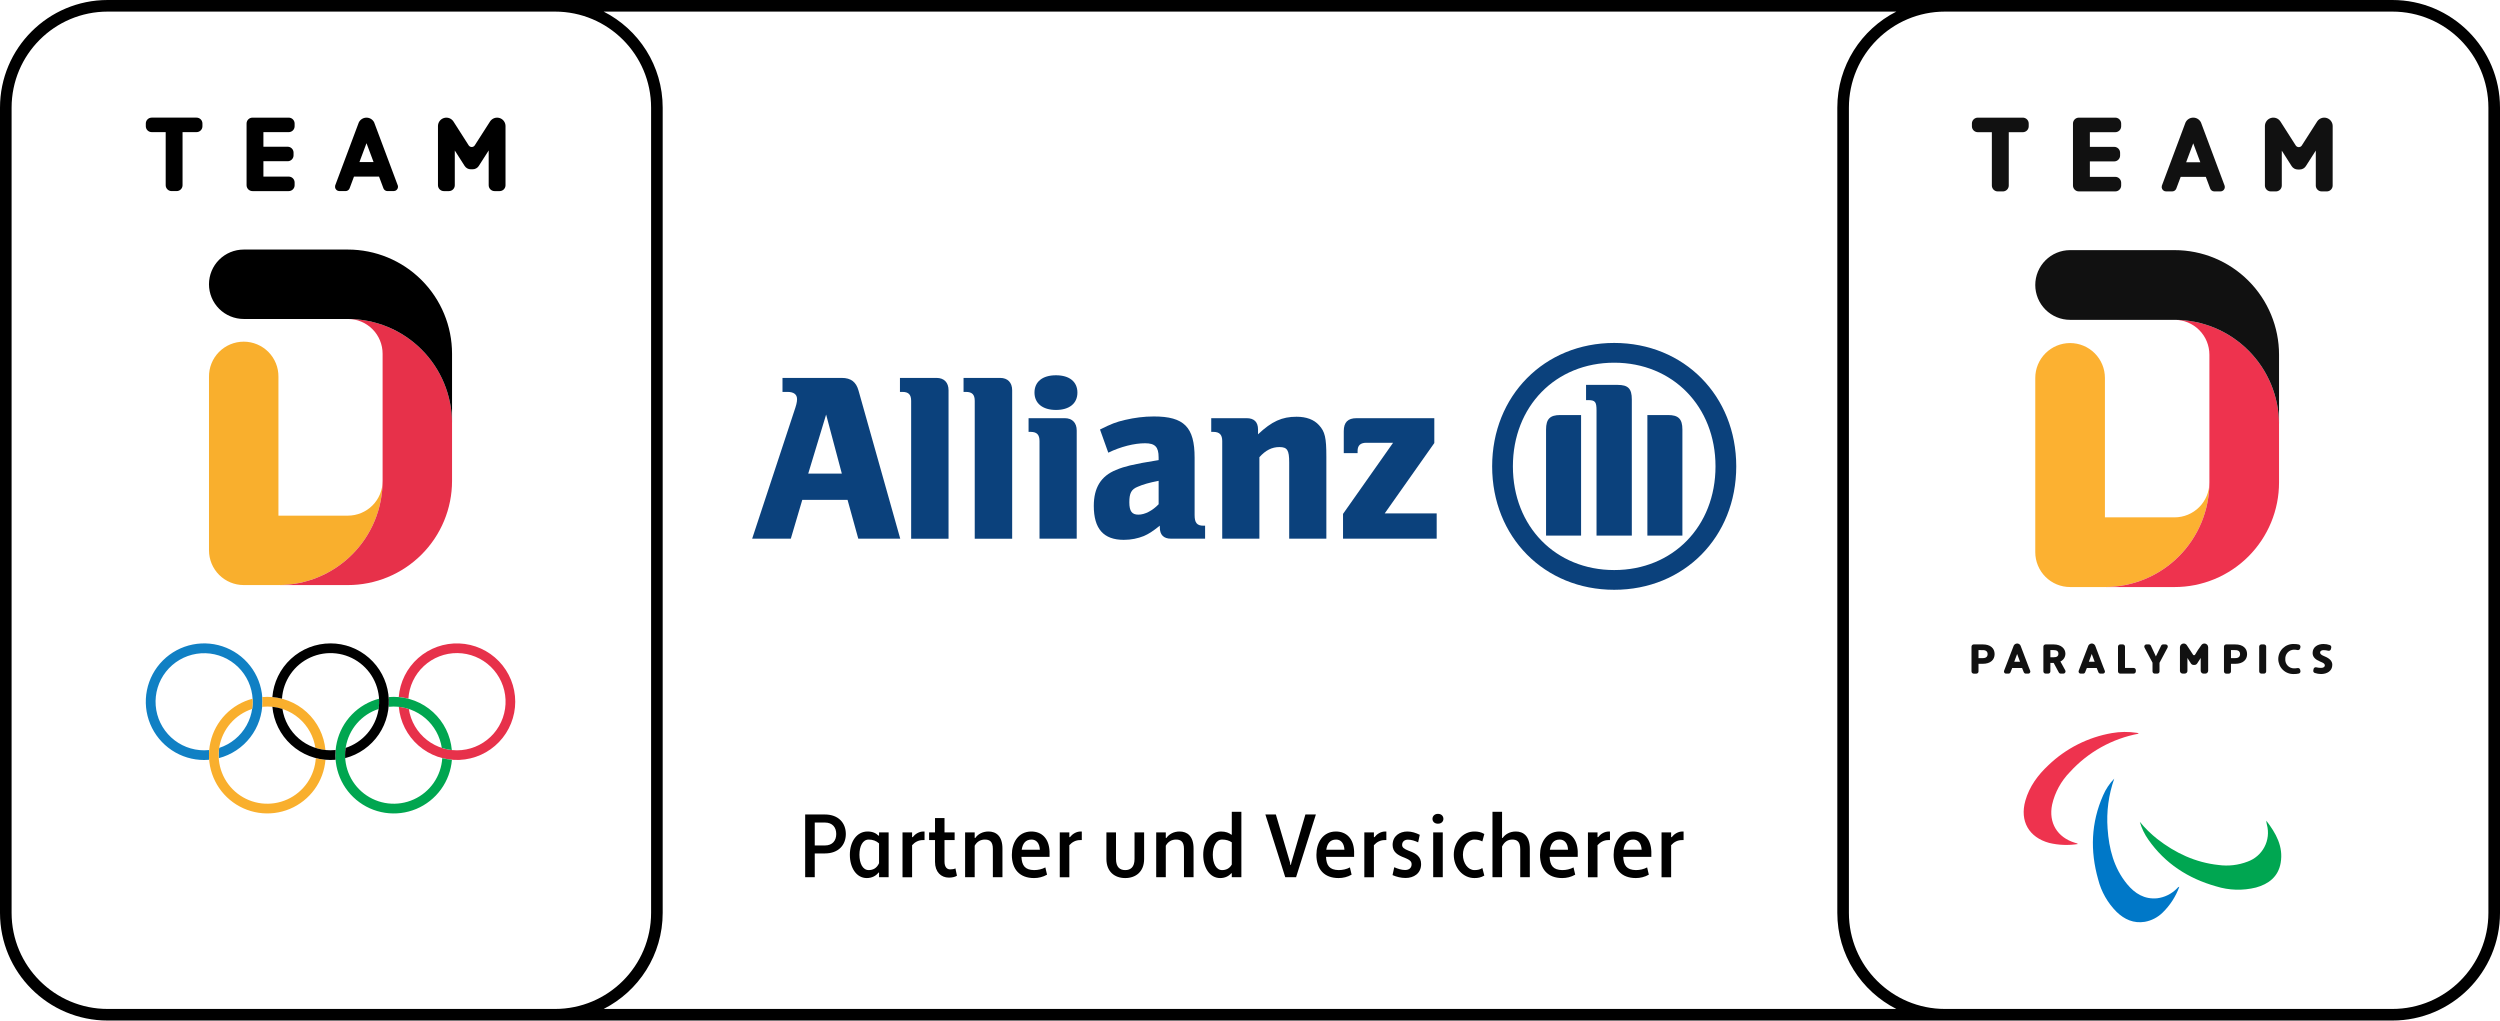
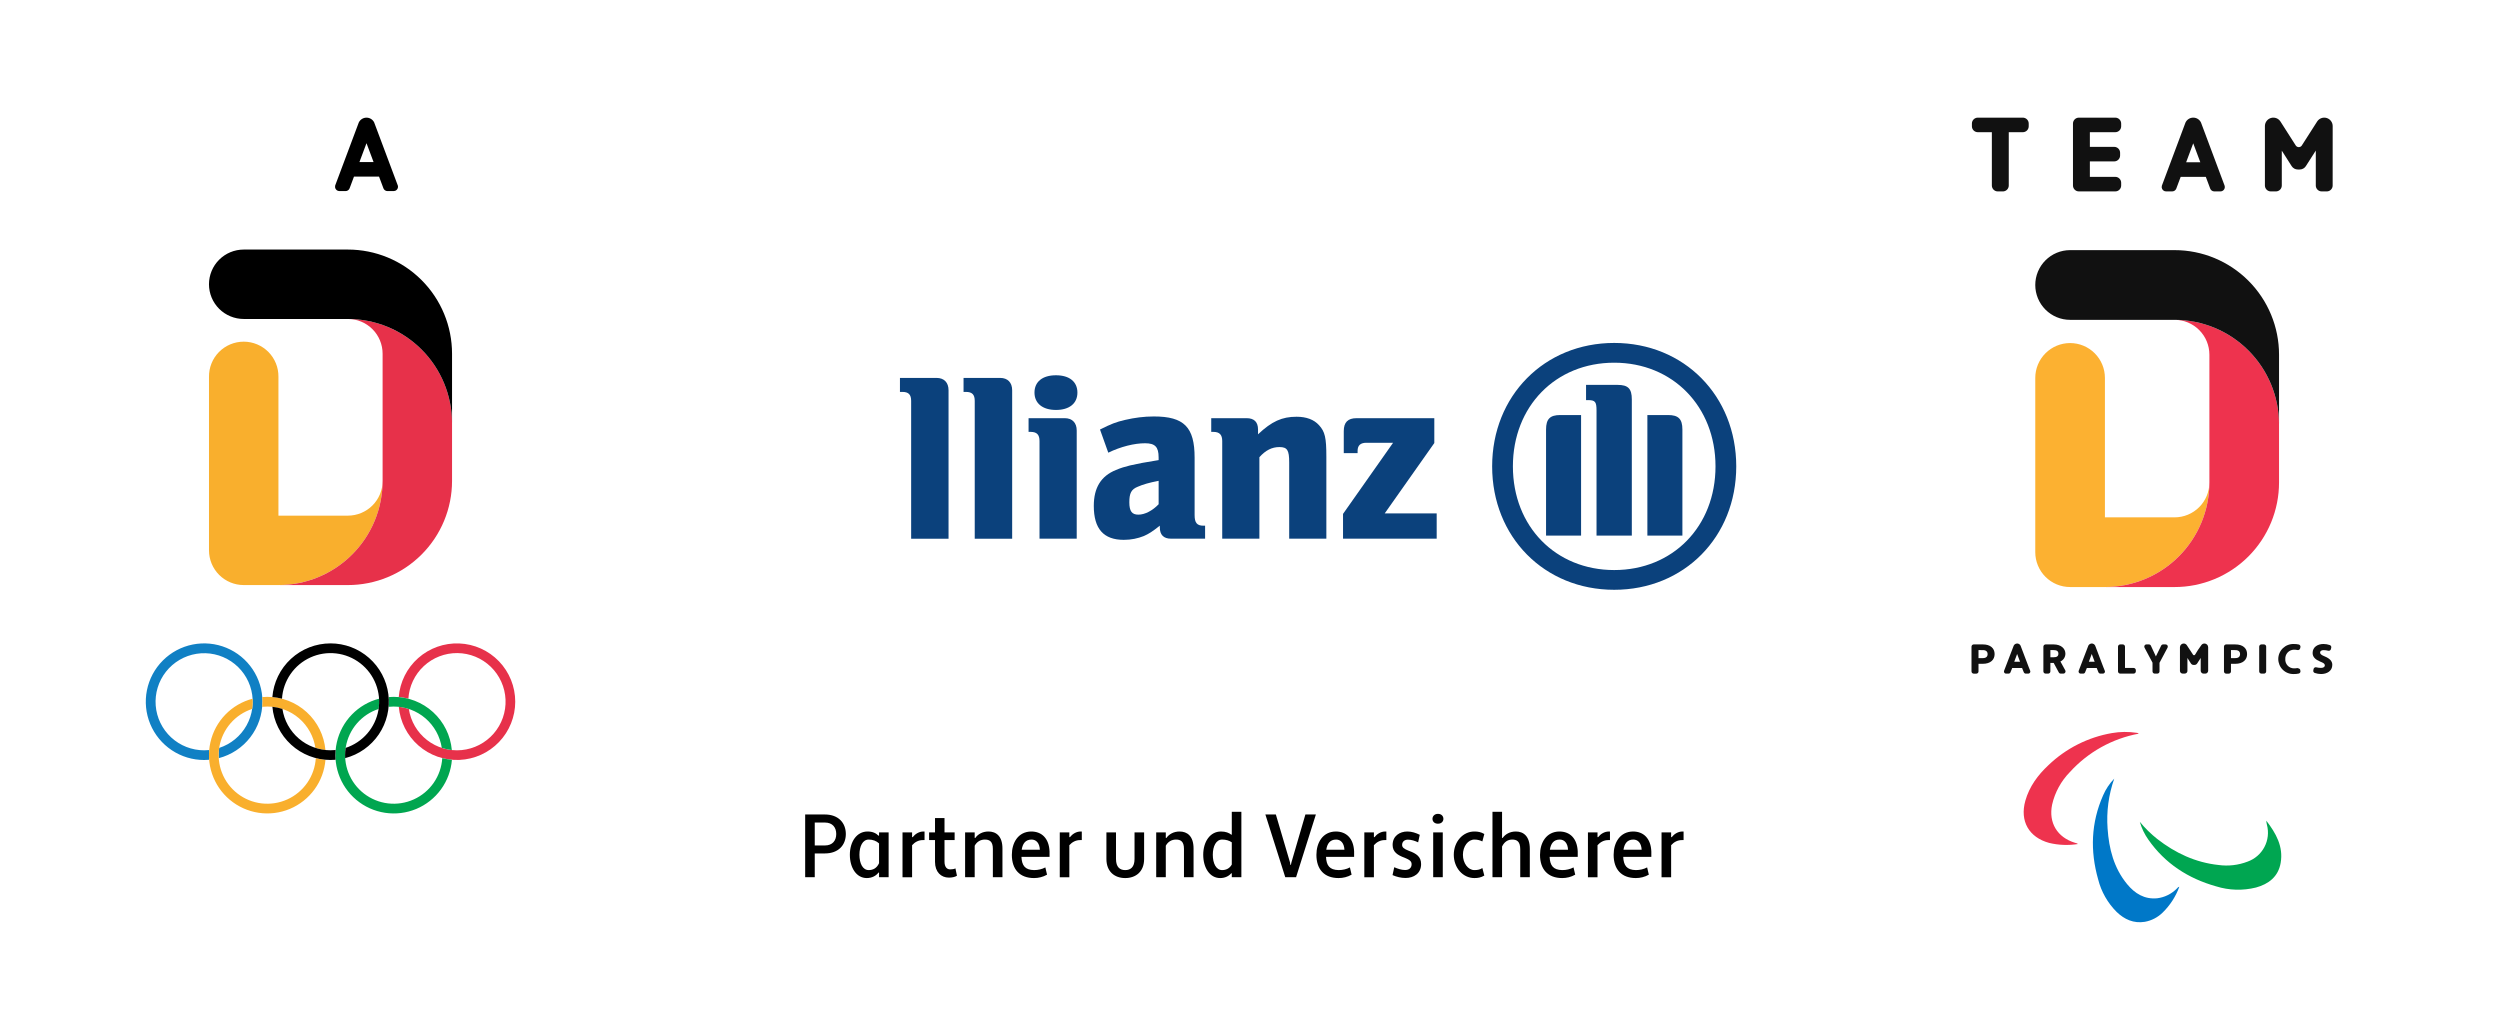
<svg xmlns="http://www.w3.org/2000/svg" width="350" height="143" viewBox="0 0 350 143" fill="none">
  <g clip-path="url(#clip0_1432_136136)">
-     <path fill-rule="evenodd" clip-rule="evenodd" d="M46.156 1.624H15.076C7.647 1.624 1.624 7.647 1.624 15.076V127.8C1.624 135.23 7.647 141.253 15.076 141.253H46.156H77.701C85.13 141.253 91.153 135.23 91.153 127.8V15.076C91.153 7.647 85.13 1.624 77.701 1.624H46.156ZM15.076 142.876H46.156H77.701H272.3H305.699H334.924C343.25 142.876 350 136.126 350 127.8V15.076C350 6.75 343.25 0 334.924 0H305.699H272.3H77.701H46.156H15.076C6.75 0 0 6.75 0 15.076V127.8C0 136.126 6.75 142.876 15.076 142.876ZM265.487 1.624H84.513C89.417 4.112 92.777 9.202 92.777 15.076V127.8C92.777 133.675 89.417 138.764 84.513 141.253H265.487C260.583 138.764 257.223 133.675 257.223 127.8V15.076C257.223 9.202 260.583 4.112 265.487 1.624ZM272.3 141.253H305.699H334.924C342.353 141.253 348.376 135.23 348.376 127.8V15.076C348.376 7.647 342.353 1.624 334.924 1.624H305.699H272.3C264.87 1.624 258.847 7.647 258.847 15.076V127.8C258.847 135.23 264.87 141.253 272.3 141.253Z" fill="black" />
    <g clip-path="url(#clip1_1432_136136)">
      <path d="M36.745 98.238C36.745 96.623 36.266 95.045 35.369 93.702C34.471 92.36 33.196 91.314 31.703 90.696C30.211 90.078 28.569 89.916 26.985 90.231C25.4 90.546 23.945 91.323 22.803 92.465C21.66 93.607 20.883 95.061 20.568 96.645C20.252 98.228 20.414 99.87 21.032 101.362C21.651 102.853 22.697 104.128 24.04 105.025C25.384 105.922 26.962 106.401 28.578 106.401C28.816 106.401 29.051 106.391 29.284 106.37C29.267 106.156 29.258 105.939 29.258 105.72C29.258 105.479 29.268 105.241 29.289 105.007C29.052 105.031 28.813 105.043 28.575 105.043C26.864 105.042 25.217 104.397 23.961 103.236C22.705 102.074 21.933 100.483 21.799 98.778C21.665 97.074 22.179 95.381 23.237 94.038C24.296 92.695 25.822 91.8 27.512 91.532C29.201 91.264 30.93 91.642 32.353 92.59C33.776 93.539 34.789 94.989 35.19 96.651C35.591 98.313 35.351 100.066 34.517 101.559C33.684 103.052 32.318 104.176 30.692 104.707C30.642 105.043 30.617 105.383 30.617 105.723C30.617 105.863 30.621 106.003 30.63 106.142C32.379 105.686 33.928 104.663 35.033 103.233C36.139 101.803 36.739 100.047 36.739 98.24" fill="#1080C4" />
      <path d="M72.134 98.238C72.132 100.34 71.32 102.361 69.865 103.879C68.41 105.398 66.425 106.296 64.324 106.388C62.223 106.48 60.167 105.759 58.585 104.373C57.003 102.988 56.016 101.046 55.831 98.952C56.309 99.001 56.78 99.102 57.236 99.251C57.496 100.975 58.407 102.533 59.782 103.605C61.157 104.677 62.891 105.181 64.627 105.013C66.363 104.846 67.968 104.018 69.112 102.703C70.255 101.387 70.851 99.683 70.775 97.941C70.699 96.2 69.957 94.554 68.703 93.343C67.449 92.131 65.778 91.447 64.034 91.431C62.29 91.415 60.606 92.068 59.33 93.256C58.054 94.444 57.282 96.076 57.174 97.815C56.731 97.701 56.28 97.624 55.825 97.585C55.993 95.484 56.969 93.529 58.547 92.13C60.125 90.732 62.184 89.998 64.291 90.082C66.399 90.166 68.392 91.061 69.854 92.581C71.315 94.101 72.132 96.127 72.133 98.236" fill="#E7314A" />
      <path d="M55.12 98.917C56.75 98.918 58.325 99.502 59.56 100.564C60.795 101.627 61.607 103.097 61.85 104.707C62.307 104.856 62.778 104.956 63.256 105.006C63.076 102.973 62.142 101.081 60.636 99.703C59.13 98.324 57.162 97.56 55.12 97.56C54.882 97.56 54.647 97.57 54.414 97.59C54.432 97.804 54.44 98.021 54.44 98.24C54.44 98.482 54.429 98.72 54.409 98.954C54.646 98.93 54.884 98.917 55.123 98.917H55.12ZM61.916 106.14C61.84 107.374 61.428 108.563 60.726 109.581C60.024 110.599 59.058 111.406 57.931 111.916C56.805 112.426 55.56 112.619 54.332 112.476C53.104 112.332 51.938 111.856 50.959 111.1C49.981 110.344 49.227 109.336 48.779 108.184C48.331 107.032 48.206 105.779 48.416 104.561C48.626 103.343 49.165 102.205 49.973 101.27C50.782 100.335 51.83 99.637 53.006 99.253C53.057 98.917 53.084 98.577 53.085 98.237C53.085 98.097 53.08 97.956 53.072 97.817C51.621 98.194 50.302 98.963 49.259 100.04C48.215 101.117 47.489 102.46 47.159 103.922C46.829 105.384 46.908 106.908 47.387 108.328C47.866 109.748 48.727 111.009 49.876 111.973C51.024 112.936 52.416 113.565 53.898 113.79C55.381 114.016 56.897 113.829 58.28 113.25C59.663 112.672 60.86 111.724 61.74 110.51C62.62 109.296 63.149 107.864 63.268 106.37C62.813 106.331 62.362 106.254 61.919 106.14" fill="#00A650" />
      <path d="M36.714 98.955C36.734 98.718 36.744 98.48 36.744 98.241C36.744 98.022 36.736 97.805 36.719 97.591C36.952 97.57 37.187 97.56 37.425 97.56C39.467 97.56 41.435 98.324 42.941 99.703C44.447 101.081 45.381 102.973 45.561 105.006C45.083 104.957 44.612 104.856 44.155 104.707C43.912 103.097 43.099 101.627 41.865 100.564C40.63 99.502 39.054 98.918 37.425 98.917C37.187 98.917 36.948 98.929 36.711 98.954L36.714 98.955ZM45.565 106.369C45.445 107.863 44.916 109.295 44.036 110.508C43.156 111.722 41.959 112.669 40.576 113.248C39.193 113.826 37.678 114.013 36.195 113.788C34.713 113.562 33.322 112.934 32.173 111.97C31.025 111.007 30.164 109.746 29.685 108.326C29.206 106.907 29.127 105.382 29.457 103.92C29.787 102.459 30.513 101.116 31.556 100.039C32.598 98.963 33.917 98.194 35.368 97.817C35.377 97.956 35.381 98.096 35.381 98.237C35.38 98.577 35.353 98.917 35.302 99.253C34.127 99.637 33.078 100.335 32.269 101.27C31.46 102.205 30.922 103.343 30.711 104.561C30.501 105.779 30.626 107.031 31.075 108.184C31.523 109.336 32.276 110.344 33.255 111.1C34.233 111.857 35.399 112.332 36.627 112.476C37.856 112.619 39.1 112.426 40.227 111.916C41.353 111.406 42.319 110.599 43.022 109.581C43.724 108.564 44.135 107.374 44.212 106.14C44.654 106.254 45.105 106.331 45.561 106.37" fill="#F9AF2D" />
      <path d="M46.272 90.074C44.219 90.074 42.241 90.847 40.732 92.24C39.224 93.632 38.295 95.541 38.131 97.587C38.587 97.626 39.038 97.703 39.48 97.817C39.557 96.583 39.968 95.394 40.67 94.376C41.372 93.358 42.338 92.551 43.465 92.041C44.592 91.531 45.836 91.337 47.064 91.481C48.293 91.624 49.459 92.1 50.437 92.856C51.416 93.612 52.169 94.62 52.617 95.772C53.066 96.925 53.191 98.177 52.981 99.395C52.77 100.614 52.232 101.751 51.423 102.687C50.614 103.622 49.566 104.319 48.39 104.704C48.338 105.04 48.312 105.379 48.311 105.719C48.311 105.86 48.315 106 48.323 106.139C50.246 105.639 51.921 104.456 53.034 102.811C54.148 101.166 54.623 99.172 54.371 97.202C54.119 95.232 53.157 93.422 51.666 92.11C50.175 90.797 48.256 90.073 46.269 90.073L46.272 90.074ZM46.269 105.039C44.64 105.039 43.065 104.454 41.83 103.392C40.595 102.33 39.782 100.86 39.539 99.249C39.083 99.1 38.611 99 38.134 98.95C38.313 100.983 39.248 102.875 40.754 104.253C42.26 105.632 44.227 106.396 46.269 106.396C46.507 106.396 46.743 106.386 46.975 106.366C46.958 106.154 46.95 105.938 46.95 105.716C46.95 105.478 46.96 105.235 46.982 105.002C46.745 105.026 46.506 105.039 46.267 105.039" fill="black" />
      <path d="M53.564 67.332C53.564 68.62 53.052 69.856 52.14 70.767C51.228 71.678 49.992 72.19 48.703 72.19H38.981V52.754C38.989 52.111 38.87 51.473 38.629 50.876C38.388 50.279 38.032 49.736 37.579 49.278C37.127 48.821 36.589 48.457 35.995 48.209C35.401 47.961 34.764 47.833 34.12 47.833C33.476 47.833 32.839 47.961 32.245 48.209C31.651 48.457 31.113 48.821 30.66 49.278C30.208 49.736 29.851 50.279 29.611 50.876C29.37 51.473 29.25 52.111 29.259 52.754V77.049C29.259 78.338 29.771 79.574 30.682 80.485C31.594 81.396 32.83 81.909 34.12 81.909H38.981C42.849 81.909 46.559 80.373 49.294 77.639C52.029 74.905 53.565 71.198 53.565 67.332" fill="#F9AF2D" />
      <path d="M48.702 44.656C52.57 44.656 56.28 46.192 59.015 48.926C61.75 51.66 63.286 55.367 63.286 59.233V67.332C63.286 69.247 62.909 71.142 62.176 72.911C61.443 74.68 60.369 76.287 59.015 77.64C57.66 78.994 56.053 80.067 54.283 80.8C52.514 81.533 50.617 81.91 48.702 81.91H38.98C40.895 81.91 42.792 81.533 44.561 80.8C46.33 80.067 47.938 78.994 49.292 77.64C50.647 76.287 51.721 74.68 52.454 72.911C53.187 71.142 53.564 69.247 53.564 67.332V49.515C53.564 48.226 53.051 46.99 52.14 46.079C51.228 45.168 49.992 44.656 48.702 44.656" fill="#E7314A" />
      <path d="M34.118 44.656C32.829 44.656 31.593 44.144 30.681 43.233C29.77 42.322 29.257 41.086 29.257 39.797C29.257 38.509 29.77 37.273 30.681 36.362C31.593 35.45 32.829 34.938 34.118 34.938H48.702C50.618 34.938 52.514 35.315 54.283 36.048C56.053 36.78 57.66 37.854 59.015 39.208C60.369 40.561 61.443 42.168 62.176 43.937C62.909 45.705 63.286 47.601 63.286 49.515V59.233C63.286 55.367 61.75 51.659 59.015 48.925C56.28 46.191 52.57 44.656 48.702 44.656L34.118 44.656Z" fill="black" />
-       <path d="M23.197 18.497H21.238C21.129 18.497 21.022 18.476 20.922 18.434C20.822 18.393 20.731 18.332 20.654 18.256C20.578 18.179 20.517 18.088 20.476 17.988C20.434 17.888 20.413 17.781 20.413 17.672V17.292C20.413 17.073 20.5 16.864 20.655 16.709C20.809 16.555 21.019 16.468 21.238 16.468H27.517C27.736 16.468 27.945 16.555 28.1 16.709C28.255 16.864 28.341 17.073 28.341 17.292V17.672C28.341 17.781 28.32 17.888 28.279 17.988C28.238 18.088 28.177 18.179 28.1 18.256C28.024 18.332 27.933 18.393 27.833 18.434C27.733 18.476 27.625 18.497 27.517 18.497H25.557V25.927C25.557 26.146 25.47 26.356 25.315 26.51C25.161 26.665 24.951 26.752 24.732 26.752H24.023C23.804 26.752 23.594 26.665 23.439 26.51C23.284 26.356 23.197 26.146 23.197 25.927V18.497Z" fill="black" />
-       <path d="M34.52 25.931V17.294C34.52 17.186 34.541 17.078 34.582 16.978C34.624 16.878 34.685 16.787 34.761 16.711C34.838 16.634 34.929 16.574 35.029 16.532C35.129 16.491 35.236 16.47 35.345 16.47H40.423C40.642 16.47 40.851 16.556 41.006 16.711C41.16 16.866 41.247 17.075 41.247 17.294V17.674C41.247 17.893 41.16 18.103 41.006 18.257C40.851 18.412 40.642 18.499 40.423 18.499H36.877V20.542H40.272C40.491 20.542 40.701 20.629 40.855 20.784C41.01 20.938 41.097 21.148 41.097 21.366V21.747C41.097 21.966 41.01 22.176 40.856 22.33C40.701 22.485 40.491 22.572 40.272 22.572H36.877V24.724H40.423C40.642 24.724 40.851 24.811 41.006 24.966C41.16 25.121 41.247 25.331 41.247 25.549V25.929C41.248 26.037 41.226 26.145 41.185 26.245C41.143 26.345 41.083 26.436 41.006 26.512C40.93 26.589 40.839 26.65 40.739 26.691C40.639 26.733 40.531 26.754 40.423 26.754H35.345C35.126 26.754 34.917 26.667 34.762 26.513C34.608 26.358 34.521 26.149 34.521 25.931" fill="black" />
      <path d="M55.689 25.966C55.689 25.955 55.678 25.931 55.678 25.931L52.392 17.162V17.156C52.295 16.951 52.142 16.778 51.95 16.656C51.758 16.535 51.536 16.471 51.31 16.471C51.083 16.471 50.861 16.535 50.669 16.656C50.477 16.778 50.324 16.951 50.227 17.156L46.939 25.932C46.931 25.952 46.92 25.999 46.92 26C46.886 26.145 46.905 26.297 46.974 26.429C47.044 26.56 47.159 26.662 47.299 26.714C47.366 26.74 47.438 26.753 47.511 26.753H48.383C48.507 26.752 48.626 26.713 48.727 26.642C48.828 26.571 48.905 26.472 48.948 26.356C49.064 26.046 48.935 26.392 49.107 25.93L49.558 24.723H53.065L53.518 25.93C53.691 26.392 53.561 26.046 53.676 26.356C53.719 26.472 53.797 26.572 53.897 26.642C53.998 26.713 54.118 26.752 54.242 26.753H55.107C55.181 26.753 55.254 26.74 55.323 26.714C55.468 26.659 55.587 26.551 55.656 26.412C55.725 26.273 55.738 26.113 55.693 25.965L55.689 25.966ZM50.322 22.685L51.31 20.046L52.299 22.685H50.322Z" fill="black" />
-       <path d="M70.773 17.648C70.773 17.395 70.691 17.149 70.54 16.946C70.39 16.743 70.177 16.594 69.935 16.521C69.693 16.448 69.433 16.455 69.195 16.541C68.957 16.627 68.753 16.787 68.613 16.997C68.606 17.007 66.446 20.38 66.446 20.38C66.398 20.443 66.336 20.494 66.265 20.529C66.194 20.564 66.115 20.582 66.036 20.581C65.957 20.58 65.879 20.561 65.808 20.524C65.738 20.488 65.677 20.436 65.63 20.372L63.478 17.003C63.339 16.791 63.135 16.63 62.897 16.542C62.659 16.455 62.399 16.447 62.156 16.52C61.913 16.592 61.7 16.741 61.548 16.945C61.397 17.148 61.315 17.395 61.315 17.648V25.931C61.315 26.15 61.402 26.359 61.556 26.514C61.711 26.668 61.92 26.755 62.139 26.755H62.847C63.066 26.755 63.275 26.668 63.429 26.514C63.584 26.359 63.671 26.15 63.671 25.931V21.071L65.05 23.232C65.141 23.375 65.268 23.493 65.417 23.575C65.567 23.657 65.734 23.7 65.904 23.7H66.175C66.345 23.7 66.513 23.657 66.662 23.575C66.811 23.494 66.938 23.376 67.029 23.233L68.416 21.063V25.931C68.416 26.15 68.503 26.359 68.658 26.514C68.812 26.668 69.022 26.755 69.24 26.755H69.949C70.167 26.755 70.377 26.668 70.531 26.514C70.686 26.359 70.772 26.15 70.772 25.931L70.773 17.648Z" fill="black" />
    </g>
    <g clip-path="url(#clip2_1432_136136)">
      <path d="M299.572 115.052C300.294 115.935 301.109 116.737 302.002 117.445C304.542 119.428 307.368 120.753 310.594 121.099C311.965 121.286 313.361 121.125 314.654 120.63C315.671 120.27 316.516 119.54 317.019 118.585C317.523 117.631 317.649 116.521 317.372 115.477C317.321 115.286 317.291 115.09 317.281 114.893C318.619 116.639 319.697 118.502 319.291 120.816C318.957 122.733 317.614 123.768 315.829 124.255C313.99 124.712 312.061 124.655 310.253 124.088C306.352 122.988 303.112 120.903 300.763 117.54C300.228 116.784 299.825 115.943 299.572 115.052V115.052Z" fill="#00A651" />
      <path d="M295.994 109.012C295.206 111.25 294.888 113.628 295.062 115.995C295.254 118.835 295.941 121.526 297.794 123.777C298.875 125.088 300.218 125.935 302.013 125.758C303.042 125.628 303.998 125.159 304.731 124.425C304.832 124.334 304.901 124.196 305.108 124.142C304.612 125.505 303.816 126.738 302.779 127.752C302.094 128.43 301.22 128.884 300.272 129.055C298.712 129.306 297.428 128.725 296.332 127.672C295.073 126.415 294.177 124.84 293.741 123.114C292.609 119.12 292.74 115.183 294.434 111.352C294.807 110.483 295.336 109.69 295.994 109.012V109.012Z" fill="#0078C8" />
      <path d="M299.427 102.711C295.711 103.403 292.322 105.293 289.78 108.093C288.546 109.354 287.685 110.933 287.294 112.654C286.779 115.182 288.009 117.23 290.491 117.989C290.646 118.01 290.793 118.07 290.919 118.163C289.578 118.377 288.209 118.325 286.888 118.01C284.037 117.23 282.745 114.949 283.55 112.098C284.113 110.112 285.299 108.51 286.775 107.13C289.226 104.777 292.324 103.21 295.671 102.631C296.814 102.432 297.982 102.419 299.129 102.594C299.239 102.594 299.346 102.635 299.427 102.711Z" fill="#EE334E" />
      <path d="M309.315 67.549C309.315 68.19 309.189 68.825 308.944 69.417C308.699 70.009 308.34 70.547 307.887 71C307.435 71.453 306.897 71.812 306.306 72.058C305.714 72.303 305.08 72.429 304.44 72.429H294.689V52.909C294.689 51.615 294.176 50.374 293.261 49.459C292.347 48.543 291.107 48.029 289.814 48.029C288.521 48.029 287.281 48.543 286.366 49.459C285.452 50.374 284.938 51.615 284.938 52.909V77.307C284.938 77.948 285.065 78.582 285.31 79.174C285.555 79.766 285.914 80.304 286.366 80.757C286.819 81.21 287.357 81.569 287.948 81.814C288.539 82.059 289.173 82.185 289.813 82.185H294.689C298.568 82.185 302.289 80.643 305.031 77.897C307.774 75.152 309.315 71.428 309.315 67.546" fill="#FCB131" />
      <path d="M304.44 44.776C308.318 44.777 312.038 46.319 314.781 49.065C317.524 51.81 319.064 55.533 319.065 59.416V67.548C319.065 69.471 318.686 71.374 317.951 73.151C317.216 74.927 316.139 76.541 314.78 77.9C313.422 79.259 311.81 80.338 310.035 81.073C308.261 81.809 306.359 82.188 304.438 82.187H294.689C298.568 82.187 302.288 80.645 305.031 77.9C307.774 75.154 309.315 71.431 309.315 67.548V49.656C309.315 48.362 308.802 47.121 307.887 46.206C306.973 45.29 305.733 44.776 304.44 44.776" fill="#EE334E" />
      <path d="M289.813 44.778C288.52 44.778 287.28 44.264 286.366 43.348C285.452 42.433 284.938 41.192 284.938 39.898C284.938 38.603 285.452 37.362 286.366 36.447C287.28 35.532 288.52 35.018 289.813 35.018H304.439C308.318 35.017 312.038 36.559 314.781 39.305C317.524 42.05 319.066 45.773 319.066 49.655V59.414C319.066 55.532 317.524 51.809 314.781 49.065C312.039 46.32 308.319 44.778 304.44 44.778H289.813Z" fill="#111111" />
      <path d="M278.86 18.508H276.895C276.675 18.508 276.465 18.421 276.309 18.265C276.154 18.11 276.067 17.899 276.067 17.68V17.298C276.067 17.078 276.154 16.868 276.309 16.712C276.465 16.557 276.675 16.47 276.895 16.47H283.192C283.301 16.47 283.408 16.491 283.509 16.533C283.609 16.574 283.701 16.635 283.778 16.712C283.855 16.789 283.916 16.88 283.957 16.981C283.999 17.081 284.02 17.189 284.02 17.298V17.68C284.02 17.9 283.933 18.11 283.778 18.266C283.623 18.421 283.412 18.508 283.193 18.508H281.227V25.971C281.227 26.079 281.205 26.187 281.164 26.287C281.122 26.388 281.061 26.479 280.984 26.556C280.907 26.633 280.816 26.694 280.716 26.736C280.615 26.777 280.508 26.799 280.399 26.799H279.687C279.579 26.799 279.471 26.777 279.371 26.736C279.27 26.694 279.179 26.633 279.102 26.556C279.025 26.479 278.964 26.388 278.923 26.287C278.881 26.187 278.86 26.079 278.86 25.971L278.86 18.508Z" fill="#111111" />
      <path d="M290.216 25.972V17.298C290.216 17.078 290.303 16.868 290.458 16.712C290.613 16.557 290.824 16.47 291.044 16.47H296.136C296.356 16.47 296.567 16.557 296.722 16.712C296.877 16.868 296.964 17.078 296.964 17.298V17.68C296.964 17.9 296.877 18.11 296.722 18.266C296.567 18.421 296.356 18.508 296.136 18.508H292.582V20.56H295.986C296.095 20.56 296.203 20.581 296.303 20.623C296.403 20.665 296.495 20.726 296.572 20.802C296.648 20.879 296.709 20.971 296.751 21.071C296.793 21.172 296.814 21.279 296.814 21.388V21.77C296.814 21.989 296.726 22.2 296.571 22.355C296.416 22.51 296.206 22.597 295.986 22.597H292.582V24.759H296.136C296.356 24.759 296.567 24.846 296.722 25.002C296.877 25.157 296.964 25.368 296.964 25.588V25.969C296.964 26.078 296.943 26.186 296.901 26.286C296.86 26.387 296.799 26.478 296.722 26.555C296.645 26.632 296.554 26.693 296.453 26.735C296.353 26.776 296.245 26.797 296.136 26.797H291.042C290.934 26.797 290.826 26.776 290.726 26.735C290.626 26.693 290.535 26.632 290.458 26.555C290.381 26.479 290.32 26.387 290.279 26.287C290.237 26.187 290.216 26.079 290.216 25.971" fill="#111111" />
      <path d="M311.447 26.006C311.444 25.995 311.436 25.97 311.436 25.97L308.142 17.162L308.14 17.156C308.043 16.95 307.889 16.776 307.697 16.654C307.505 16.532 307.282 16.468 307.054 16.468C306.827 16.468 306.604 16.532 306.412 16.654C306.22 16.776 306.066 16.95 305.969 17.156L302.671 25.97C302.664 25.989 302.653 26.037 302.652 26.038C302.617 26.184 302.636 26.338 302.706 26.47C302.776 26.603 302.892 26.705 303.032 26.758C303.1 26.784 303.172 26.797 303.244 26.797H304.116C304.239 26.795 304.36 26.756 304.461 26.685C304.562 26.614 304.639 26.514 304.682 26.398C304.799 26.087 304.668 26.435 304.842 25.97L305.295 24.759H308.813L309.267 25.97C309.441 26.434 309.31 26.087 309.426 26.398C309.469 26.514 309.547 26.614 309.648 26.686C309.749 26.757 309.87 26.796 309.993 26.797H310.861C310.957 26.797 311.051 26.774 311.137 26.731C311.222 26.688 311.297 26.626 311.354 26.549C311.411 26.472 311.449 26.382 311.465 26.288C311.481 26.194 311.475 26.097 311.447 26.005M306.061 22.714L307.052 20.064L308.043 22.714H306.061Z" fill="#111111" />
      <path d="M326.575 17.652C326.575 17.398 326.493 17.151 326.342 16.947C326.191 16.742 325.978 16.593 325.735 16.519C325.492 16.446 325.231 16.453 324.993 16.539C324.754 16.625 324.549 16.786 324.409 16.998C324.401 17.008 322.236 20.395 322.236 20.395C322.188 20.459 322.125 20.51 322.054 20.546C321.983 20.581 321.904 20.599 321.824 20.598C321.745 20.597 321.666 20.578 321.595 20.541C321.525 20.504 321.464 20.452 321.417 20.387C321.417 20.387 319.262 17.009 319.257 17.004C319.118 16.791 318.914 16.628 318.675 16.541C318.436 16.453 318.175 16.445 317.931 16.518C317.687 16.591 317.473 16.741 317.321 16.945C317.169 17.149 317.087 17.397 317.087 17.652V25.971C317.087 26.08 317.109 26.187 317.15 26.288C317.192 26.388 317.253 26.479 317.33 26.556C317.406 26.633 317.497 26.694 317.598 26.735C317.698 26.777 317.805 26.798 317.914 26.798H318.624C318.844 26.798 319.054 26.711 319.209 26.556C319.364 26.401 319.451 26.19 319.451 25.971V21.089L320.833 23.259C320.925 23.404 321.052 23.522 321.202 23.605C321.351 23.687 321.52 23.73 321.69 23.73H321.961C322.132 23.73 322.3 23.687 322.45 23.605C322.599 23.523 322.726 23.404 322.818 23.261L324.211 21.081V25.971C324.211 26.08 324.232 26.187 324.274 26.288C324.315 26.388 324.376 26.479 324.453 26.556C324.529 26.633 324.621 26.694 324.721 26.735C324.821 26.777 324.929 26.798 325.037 26.798H325.745C325.854 26.798 325.961 26.777 326.062 26.735C326.162 26.694 326.253 26.633 326.33 26.556C326.407 26.479 326.468 26.388 326.509 26.288C326.551 26.187 326.572 26.08 326.572 25.971L326.575 17.652Z" fill="#111111" />
      <path d="M282.399 91.555L282.804 92.639H281.996L282.399 91.555ZM284.235 93.93C284.235 93.93 284.156 93.759 284.019 93.393L282.879 90.391C282.835 90.301 282.767 90.225 282.682 90.172C282.598 90.118 282.5 90.089 282.4 90.088V90.088C282.382 90.09 282.365 90.092 282.348 90.096C282.257 90.105 282.17 90.137 282.094 90.19C282.019 90.242 281.959 90.313 281.918 90.395C281.905 90.432 280.581 93.888 280.57 93.914C280.568 93.921 280.564 93.932 280.561 93.946C280.545 94.016 280.554 94.088 280.587 94.151C280.621 94.214 280.676 94.263 280.742 94.288C280.775 94.3 280.809 94.307 280.844 94.306H281.199C281.258 94.306 281.316 94.288 281.364 94.254C281.412 94.22 281.449 94.172 281.469 94.117L281.711 93.517H283.09L283.33 94.117C283.346 94.16 283.372 94.199 283.407 94.23C283.441 94.261 283.482 94.283 283.527 94.295C283.532 94.297 283.537 94.295 283.543 94.298C283.562 94.303 283.581 94.306 283.601 94.306H283.955C283.99 94.307 284.025 94.301 284.058 94.288C284.127 94.262 284.184 94.21 284.217 94.144C284.25 94.078 284.256 94.001 284.235 93.93" fill="#111111" />
      <path d="M276.991 91.013V92.135H277.598C278.048 92.135 278.264 91.926 278.264 91.575C278.264 91.223 278.048 91.015 277.598 91.015L276.991 91.013ZM276.011 90.528C276.011 90.446 276.044 90.367 276.102 90.309C276.16 90.251 276.239 90.218 276.321 90.218H277.598C278.66 90.218 279.246 90.76 279.246 91.575C279.246 92.37 278.664 92.932 277.598 92.932H276.991V93.999C276.991 94.04 276.983 94.08 276.968 94.118C276.952 94.156 276.929 94.19 276.901 94.219C276.872 94.248 276.838 94.27 276.8 94.286C276.763 94.302 276.722 94.31 276.682 94.31H276.321C276.281 94.31 276.24 94.302 276.203 94.286C276.165 94.271 276.131 94.248 276.102 94.219C276.073 94.19 276.05 94.156 276.034 94.118C276.019 94.081 276.011 94.04 276.011 93.999V90.528Z" fill="#111111" />
      <path d="M287.053 91.013V92.017H287.503C287.958 92.017 288.174 91.87 288.174 91.514C288.174 91.17 287.958 91.013 287.503 91.013H287.053ZM286.073 90.532C286.073 90.449 286.106 90.369 286.165 90.31C286.224 90.251 286.304 90.218 286.387 90.218H287.503C288.566 90.218 289.155 90.814 289.155 91.514C289.156 91.744 289.091 91.969 288.968 92.163C288.844 92.357 288.667 92.511 288.459 92.607L289.135 93.842C289.161 93.89 289.174 93.944 289.173 93.998C289.172 94.053 289.157 94.106 289.129 94.153C289.102 94.2 289.062 94.239 289.015 94.266C288.967 94.293 288.914 94.307 288.859 94.306H288.509C288.452 94.306 288.397 94.291 288.348 94.262C288.3 94.233 288.26 94.191 288.233 94.141L287.516 92.811H287.053V93.992C287.053 94.075 287.02 94.155 286.962 94.214C286.903 94.273 286.823 94.306 286.74 94.306H286.387C286.304 94.306 286.224 94.273 286.165 94.214C286.106 94.155 286.073 94.075 286.073 93.992V90.532Z" fill="#111111" />
      <path d="M296.832 90.218H297.186C297.269 90.218 297.349 90.251 297.408 90.31C297.466 90.369 297.5 90.449 297.5 90.532V93.511H298.702C298.743 93.511 298.784 93.519 298.822 93.535C298.86 93.551 298.895 93.574 298.924 93.603C298.953 93.632 298.976 93.667 298.992 93.705C299.008 93.743 299.016 93.784 299.016 93.825V93.992C299.016 94.033 299.008 94.074 298.992 94.112C298.976 94.15 298.953 94.185 298.924 94.214C298.895 94.243 298.86 94.267 298.822 94.282C298.784 94.298 298.743 94.306 298.702 94.306H296.834C296.75 94.306 296.67 94.273 296.612 94.214C296.553 94.155 296.52 94.075 296.52 93.992V90.532C296.52 90.449 296.553 90.369 296.612 90.31C296.67 90.251 296.75 90.218 296.834 90.218" fill="#111111" />
      <path d="M301.823 91.899L302.563 90.39C302.589 90.338 302.628 90.295 302.677 90.264C302.725 90.234 302.782 90.218 302.839 90.218H303.186C303.24 90.218 303.292 90.232 303.338 90.258C303.384 90.284 303.423 90.322 303.45 90.368C303.477 90.413 303.492 90.465 303.494 90.519C303.495 90.572 303.483 90.624 303.458 90.671L302.332 92.789V93.999C302.332 94.08 302.3 94.159 302.242 94.216C302.185 94.274 302.107 94.306 302.025 94.306H301.659C301.578 94.306 301.499 94.274 301.442 94.216C301.384 94.159 301.352 94.08 301.352 93.999V92.776L300.232 90.671C300.207 90.624 300.195 90.571 300.196 90.518C300.197 90.465 300.212 90.413 300.24 90.367C300.267 90.322 300.305 90.284 300.352 90.258C300.398 90.231 300.45 90.218 300.503 90.218H300.846C300.905 90.218 300.962 90.234 301.012 90.266C301.061 90.297 301.101 90.342 301.125 90.395L301.823 91.899Z" fill="#111111" />
      <path d="M312.336 91.012V92.135H312.943C313.393 92.135 313.609 91.925 313.609 91.575C313.609 91.225 313.393 91.014 312.943 91.014L312.336 91.012ZM311.356 90.528C311.356 90.446 311.389 90.368 311.447 90.309C311.505 90.251 311.583 90.219 311.665 90.219H312.943C314.005 90.219 314.592 90.761 314.592 91.576C314.592 92.369 314.009 92.933 312.943 92.933H312.336V94C312.336 94.041 312.328 94.081 312.312 94.119C312.297 94.157 312.274 94.191 312.245 94.22C312.217 94.249 312.183 94.271 312.145 94.287C312.107 94.303 312.067 94.311 312.026 94.311H311.665C311.625 94.311 311.584 94.303 311.547 94.287C311.509 94.271 311.475 94.249 311.446 94.22C311.418 94.191 311.395 94.157 311.379 94.119C311.364 94.081 311.356 94.041 311.356 94V90.528Z" fill="#111111" />
      <path d="M316.6 90.218H316.951C316.993 90.218 317.034 90.226 317.072 90.242C317.11 90.257 317.144 90.281 317.174 90.31C317.203 90.339 317.226 90.374 317.242 90.412C317.257 90.45 317.265 90.491 317.265 90.532V93.992C317.265 94.033 317.257 94.074 317.242 94.112C317.226 94.15 317.203 94.185 317.174 94.214C317.144 94.243 317.11 94.267 317.072 94.282C317.034 94.298 316.993 94.306 316.951 94.306H316.6C316.516 94.306 316.437 94.273 316.378 94.214C316.319 94.155 316.286 94.075 316.286 93.992V90.532C316.286 90.449 316.319 90.369 316.378 90.31C316.437 90.251 316.516 90.218 316.6 90.218" fill="#111111" />
-       <path d="M321.139 93.571C321.309 93.573 321.478 93.559 321.645 93.529C321.725 93.511 321.809 93.524 321.879 93.567C321.95 93.609 322 93.678 322.021 93.758L322.058 93.917C322.077 93.998 322.064 94.083 322.021 94.154C321.978 94.225 321.909 94.276 321.828 94.296C321.602 94.347 321.371 94.37 321.139 94.366C320.857 94.376 320.575 94.33 320.311 94.229C320.047 94.128 319.806 93.975 319.602 93.778C319.399 93.582 319.237 93.347 319.126 93.086C319.016 92.826 318.958 92.546 318.958 92.263C318.958 91.98 319.016 91.7 319.126 91.44C319.237 91.18 319.399 90.944 319.602 90.748C319.806 90.552 320.047 90.398 320.311 90.298C320.575 90.197 320.857 90.15 321.139 90.161C321.372 90.156 321.604 90.179 321.83 90.231C321.91 90.252 321.979 90.303 322.022 90.374C322.064 90.445 322.078 90.53 322.059 90.61L322.019 90.773C322.001 90.853 321.952 90.922 321.882 90.965C321.813 91.008 321.73 91.023 321.65 91.005C321.481 90.971 321.309 90.954 321.137 90.955C320.972 90.96 320.81 90.998 320.66 91.067C320.51 91.136 320.375 91.234 320.264 91.356C320.152 91.478 320.067 91.621 320.011 91.776C319.956 91.932 319.932 92.097 319.942 92.262C319.93 92.428 319.951 92.594 320.006 92.751C320.06 92.908 320.146 93.052 320.258 93.174C320.37 93.297 320.505 93.395 320.657 93.463C320.808 93.531 320.971 93.568 321.137 93.571" fill="#111111" />
+       <path d="M321.139 93.571C321.309 93.573 321.478 93.559 321.645 93.529C321.95 93.609 322 93.678 322.021 93.758L322.058 93.917C322.077 93.998 322.064 94.083 322.021 94.154C321.978 94.225 321.909 94.276 321.828 94.296C321.602 94.347 321.371 94.37 321.139 94.366C320.857 94.376 320.575 94.33 320.311 94.229C320.047 94.128 319.806 93.975 319.602 93.778C319.399 93.582 319.237 93.347 319.126 93.086C319.016 92.826 318.958 92.546 318.958 92.263C318.958 91.98 319.016 91.7 319.126 91.44C319.237 91.18 319.399 90.944 319.602 90.748C319.806 90.552 320.047 90.398 320.311 90.298C320.575 90.197 320.857 90.15 321.139 90.161C321.372 90.156 321.604 90.179 321.83 90.231C321.91 90.252 321.979 90.303 322.022 90.374C322.064 90.445 322.078 90.53 322.059 90.61L322.019 90.773C322.001 90.853 321.952 90.922 321.882 90.965C321.813 91.008 321.73 91.023 321.65 91.005C321.481 90.971 321.309 90.954 321.137 90.955C320.972 90.96 320.81 90.998 320.66 91.067C320.51 91.136 320.375 91.234 320.264 91.356C320.152 91.478 320.067 91.621 320.011 91.776C319.956 91.932 319.932 92.097 319.942 92.262C319.93 92.428 319.951 92.594 320.006 92.751C320.06 92.908 320.146 93.052 320.258 93.174C320.37 93.297 320.505 93.395 320.657 93.463C320.808 93.531 320.971 93.568 321.137 93.571" fill="#111111" />
      <path d="M323.903 93.651C323.913 93.612 323.93 93.574 323.954 93.54C323.978 93.507 324.008 93.479 324.043 93.458C324.078 93.437 324.117 93.422 324.157 93.416C324.198 93.41 324.239 93.412 324.279 93.423C324.494 93.478 324.716 93.506 324.938 93.506C325.212 93.506 325.475 93.406 325.475 93.156C325.475 92.911 325.305 92.817 324.792 92.606C324.144 92.331 323.766 91.975 323.766 91.414C323.766 90.567 324.501 90.158 325.289 90.158C325.589 90.158 325.886 90.209 326.168 90.309C326.242 90.333 326.303 90.383 326.342 90.45C326.38 90.517 326.392 90.596 326.375 90.671L326.327 90.877C326.318 90.917 326.3 90.955 326.276 90.988C326.251 91.021 326.22 91.049 326.185 91.07C326.149 91.091 326.11 91.105 326.069 91.111C326.028 91.116 325.987 91.114 325.947 91.103C325.733 91.046 325.513 91.017 325.291 91.017C325.035 91.017 324.812 91.135 324.812 91.35C324.812 91.572 325.005 91.712 325.466 91.9C326.137 92.174 326.522 92.548 326.522 93.074C326.522 93.962 325.753 94.364 324.941 94.364C324.645 94.362 324.351 94.311 324.07 94.215C323.997 94.191 323.935 94.141 323.896 94.074C323.858 94.007 323.846 93.928 323.863 93.852L323.903 93.651Z" fill="#111111" />
      <path d="M292.845 91.555L293.25 92.639H292.441L292.845 91.555ZM294.68 93.93C294.68 93.93 294.602 93.759 294.465 93.393L293.326 90.392C293.282 90.302 293.214 90.225 293.129 90.172C293.044 90.118 292.947 90.089 292.846 90.088V90.088C292.829 90.09 292.811 90.092 292.794 90.096C292.703 90.105 292.616 90.137 292.541 90.19C292.466 90.242 292.405 90.313 292.365 90.395C292.351 90.432 291.027 93.888 291.017 93.914C291.015 93.921 291.011 93.932 291.008 93.946C290.991 94.016 291.001 94.089 291.035 94.152C291.069 94.215 291.124 94.263 291.191 94.288C291.223 94.3 291.258 94.307 291.292 94.306H291.648C291.707 94.306 291.765 94.288 291.813 94.254C291.861 94.22 291.898 94.172 291.918 94.117L292.159 93.516H293.538L293.778 94.117C293.795 94.16 293.821 94.199 293.855 94.23C293.89 94.261 293.931 94.283 293.976 94.295C293.98 94.297 293.986 94.295 293.992 94.298C294.011 94.303 294.03 94.306 294.05 94.306H294.404C294.439 94.307 294.474 94.301 294.507 94.288C294.576 94.262 294.633 94.21 294.665 94.144C294.698 94.077 294.704 94.001 294.683 93.93" fill="#111111" />
      <path d="M308.619 90.092H308.613C308.529 90.092 308.445 90.113 308.371 90.153C308.296 90.193 308.233 90.251 308.186 90.322C307.866 90.754 307.57 91.203 307.299 91.668C307.283 91.688 307.263 91.705 307.24 91.716C307.217 91.728 307.192 91.733 307.166 91.733V91.733C307.14 91.733 307.115 91.727 307.091 91.716C307.068 91.704 307.048 91.687 307.033 91.666C306.632 91.038 306.154 90.329 306.154 90.328C306.106 90.255 306.042 90.195 305.966 90.154C305.89 90.113 305.805 90.091 305.718 90.091H305.716C305.577 90.091 305.444 90.146 305.346 90.244C305.248 90.342 305.193 90.475 305.193 90.614V93.925C305.193 94.002 305.217 94.077 305.261 94.14C305.305 94.203 305.368 94.251 305.44 94.277C305.476 94.291 305.515 94.299 305.554 94.3C305.56 94.3 305.566 94.304 305.571 94.304H305.861C305.906 94.304 305.951 94.295 305.992 94.277C306.064 94.251 306.127 94.203 306.171 94.14C306.215 94.077 306.238 94.002 306.239 93.925V92.116L306.727 92.883C306.768 92.947 306.825 93 306.892 93.037C306.959 93.074 307.035 93.093 307.111 93.093H307.221C307.298 93.093 307.373 93.074 307.44 93.037C307.508 93 307.564 92.947 307.606 92.883L308.098 92.112V93.916C308.098 93.971 308.111 94.026 308.135 94.076C308.159 94.125 308.194 94.169 308.237 94.204C308.268 94.235 308.305 94.26 308.346 94.277C308.387 94.294 308.431 94.303 308.475 94.303H308.765C308.809 94.303 308.853 94.294 308.894 94.277C308.935 94.26 308.972 94.235 309.003 94.204C309.047 94.169 309.082 94.125 309.106 94.076C309.13 94.026 309.143 93.971 309.143 93.916V90.613C309.143 90.474 309.088 90.341 308.99 90.243C308.892 90.145 308.759 90.09 308.621 90.09" fill="#111111" />
    </g>
    <path d="M243.075 65.293C243.075 55.411 235.766 48.012 225.989 48.012C216.212 48.012 208.901 55.411 208.901 65.293C208.901 75.176 216.208 82.571 225.989 82.571C235.77 82.571 243.075 75.189 243.075 65.293ZM240.171 65.293C240.171 73.698 234.198 79.807 225.989 79.807C217.78 79.807 211.806 73.698 211.806 65.293C211.806 56.889 217.782 50.778 225.989 50.778C234.196 50.778 240.171 56.926 240.171 65.293ZM221.351 74.986V58.105H218.448C217.012 58.105 216.447 58.643 216.447 60.134V74.986H221.351ZM230.633 74.986H235.536V60.134C235.536 58.643 234.966 58.105 233.53 58.105H230.633V74.986ZM228.455 74.986V55.915C228.455 54.396 227.922 53.884 226.46 53.884H222.047V56.015H222.311C223.32 56.015 223.514 56.243 223.514 57.47V74.986H228.455Z" fill="#0B417C" />
    <path d="M176.314 75.416V64.009C177.185 63.03 178.083 62.589 179.117 62.589C180.222 62.589 180.487 63.03 180.487 64.726V75.414H185.69V63.945C185.69 61.275 185.498 60.432 184.662 59.525C183.96 58.743 182.893 58.344 181.519 58.344C179.482 58.344 178.051 58.984 176.124 60.805V60.131C176.124 59.08 175.582 58.544 174.516 58.544H169.573V60.464H169.874C170.742 60.464 171.111 60.867 171.111 61.746V75.414H176.314V75.416Z" fill="#0B417C" />
    <path d="M201.136 71.874H193.861L200.803 62.026V58.545H189.929C188.694 58.545 188.127 59.117 188.127 60.371V63.436H190.062V63.135C190.062 62.361 190.461 61.988 191.291 61.988H195.032L188.024 71.945V75.417H201.136V71.874Z" fill="#0B417C" />
    <path d="M155.162 63.374C156.901 62.529 158.802 62.056 160.302 62.056C161.707 62.056 162.207 62.561 162.207 64.037V64.415C160.071 64.756 159.406 64.893 158.202 65.161C157.509 65.328 156.865 65.526 156.231 65.799C154.125 66.652 153.131 68.297 153.131 70.825C153.131 74.031 154.497 75.579 157.332 75.579C158.367 75.579 159.303 75.379 160.139 75.044C160.871 74.715 161.304 74.44 162.375 73.595V73.832C162.375 74.875 162.906 75.415 163.943 75.415H168.713V73.597H168.476C167.578 73.597 167.246 73.19 167.246 72.113V64.078C167.246 59.795 165.776 58.304 161.535 58.304C160.169 58.304 158.836 58.479 157.537 58.782C156.229 59.082 155.559 59.353 154 60.132L155.158 63.374H155.162ZM162.209 67.314V70.594C161.338 71.505 160.274 72.051 159.376 72.051C158.478 72.051 158.106 71.584 158.106 70.321C158.106 69.058 158.369 68.504 159.303 68.137C160.001 67.83 160.903 67.563 162.207 67.316" fill="#0B417C" />
    <path d="M150.74 75.417V60.264C150.74 59.185 150.104 58.545 149.069 58.545H144V60.464H144.299C145.167 60.464 145.532 60.868 145.532 61.746V75.415H150.742L150.74 75.417ZM150.838 54.961C150.838 53.453 149.733 52.538 147.836 52.538C145.94 52.538 144.828 53.451 144.828 54.961C144.828 56.471 145.97 57.393 147.836 57.393C149.703 57.393 150.838 56.489 150.838 54.961Z" fill="#0B417C" />
    <path d="M141.703 75.417V54.633C141.703 53.549 141.067 52.909 140.035 52.909H134.897V54.867H135.224C136.096 54.867 136.463 55.238 136.463 56.124V75.419H141.703V75.417Z" fill="#0B417C" />
    <path d="M132.796 75.417V54.633C132.796 53.549 132.169 52.909 131.13 52.909H125.993V54.867H126.328C127.194 54.867 127.561 55.238 127.561 56.124V75.419H132.796V75.417Z" fill="#0B417C" />
-     <path d="M110.714 75.417L112.318 69.986H118.659L120.16 75.417H126.034L120.199 54.699C119.864 53.474 119.13 52.909 117.859 52.909H109.549V54.867H110.249C111.115 54.867 111.587 55.209 111.587 55.88C111.587 56.32 111.488 56.691 111.145 57.7L105.302 75.417H110.714ZM117.856 66.302H113.152L115.657 58.037L117.856 66.302Z" fill="#0B417C" />
    <path fill-rule="evenodd" clip-rule="evenodd" d="M172.388 116.861L172.45 116.836V113.651H173.792V122.804H172.45V122.277L172.375 122.252C172.049 122.653 171.498 122.929 170.821 122.929C169.366 122.929 168.451 121.487 168.451 119.669C168.451 117.851 169.404 116.41 170.933 116.41C171.598 116.41 172.062 116.598 172.388 116.861ZM172.45 121.036V117.927C172.099 117.676 171.635 117.538 171.096 117.538C170.256 117.538 169.792 118.466 169.792 119.669C169.792 120.873 170.256 121.813 171.096 121.813C171.635 121.813 172.137 121.6 172.45 121.036ZM112.724 114.028H115.482C117.388 114.028 118.416 115.219 118.416 116.761C118.416 118.303 117.388 119.481 115.482 119.481H114.065V122.804H112.724V114.028ZM114.065 115.156V118.365H115.482C116.56 118.365 117.074 117.676 117.074 116.761C117.074 115.845 116.56 115.156 115.482 115.156H114.065ZM122.992 116.999L123.067 116.974V116.535H124.408V122.804H123.067V122.177L122.992 122.152C122.666 122.603 122.077 122.929 121.349 122.929C119.895 122.929 118.98 121.487 118.98 119.669C118.98 117.851 119.933 116.41 121.462 116.41C122.177 116.41 122.666 116.66 122.992 116.999ZM123.067 120.848V118.077C122.703 117.739 122.202 117.538 121.625 117.538C120.773 117.538 120.321 118.466 120.321 119.669C120.321 120.873 120.773 121.813 121.625 121.813C122.214 121.813 122.754 121.55 123.067 120.848ZM127.693 116.535H126.352V122.816H127.693V118.328C128.082 117.889 128.596 117.613 129.185 117.613H129.436V116.41H129.285C128.659 116.41 128.12 116.761 127.768 117.212L127.693 117.187V116.535ZM130.075 116.535H130.902V114.529H132.231V116.535H133.648V117.613H132.231V120.622C132.231 121.387 132.57 121.713 133.021 121.713C133.309 121.713 133.573 121.675 133.761 121.575L133.974 122.603C133.685 122.791 133.259 122.866 132.845 122.866C131.742 122.866 130.902 122.077 130.902 120.66V117.613H130.075V116.535ZM136.456 116.535H135.115V122.804H136.456V118.403C136.77 117.814 137.309 117.538 137.873 117.538C138.487 117.538 139.001 117.751 139.001 118.842V122.804H140.343V118.792C140.343 117.049 139.453 116.41 138.387 116.41C137.547 116.41 136.895 116.798 136.531 117.325L136.456 117.3V116.535ZM146.937 119.205V119.958H143.001C143.063 121.174 143.49 121.788 144.769 121.813C145.333 121.813 145.884 121.688 146.348 121.437L146.586 122.453C146.022 122.779 145.383 122.929 144.769 122.929C142.75 122.929 141.659 121.7 141.659 119.682C141.659 117.964 142.549 116.435 144.367 116.41C145.872 116.41 146.862 117.4 146.937 119.205ZM143.038 118.967H145.583C145.533 118.014 145.057 117.538 144.417 117.538C143.552 117.538 143.164 118.127 143.038 118.967ZM149.708 116.535H148.367V122.816H149.708V118.328C150.097 117.889 150.611 117.613 151.2 117.613H151.451V116.41H151.301C150.674 116.41 150.135 116.761 149.783 117.212L149.708 117.187V116.535ZM160.176 120.258C160.176 122.026 159.023 122.929 157.531 122.929C156.039 122.929 154.898 122.026 154.898 120.258V116.535H156.24V120.258C156.24 121.412 156.791 121.813 157.531 121.813C158.271 121.813 158.835 121.412 158.835 120.258V116.535H160.176V120.258ZM163.211 116.535H161.869V122.804H163.211V118.403C163.524 117.814 164.063 117.538 164.628 117.538C165.242 117.538 165.756 117.751 165.756 118.842V122.804H167.098V118.792C167.098 117.049 166.207 116.41 165.142 116.41C164.302 116.41 163.65 116.798 163.286 117.325L163.211 117.3V116.535ZM180.65 121.074L180.6 120.735L178.619 114.028H177.152L179.935 122.804H181.452L184.223 114.028H182.756L180.8 120.735L180.725 121.086L180.65 121.074ZM189.576 119.205V119.958H185.64C185.702 121.174 186.129 121.788 187.407 121.813C187.972 121.813 188.523 121.688 188.987 121.437L189.225 122.453C188.661 122.779 188.022 122.929 187.407 122.929C185.389 122.929 184.298 121.7 184.298 119.682C184.298 117.964 185.188 116.435 187.006 116.41C188.511 116.41 189.501 117.4 189.576 119.205ZM185.677 118.967H188.222C188.172 118.014 187.696 117.538 187.056 117.538C186.191 117.538 185.803 118.127 185.677 118.967ZM192.347 116.535H191.006V122.816H192.347V118.328C192.736 117.889 193.25 117.613 193.839 117.613H194.09V116.41H193.939C193.312 116.41 192.773 116.761 192.422 117.212L192.347 117.187V116.535ZM195.193 121.412C195.695 121.625 196.196 121.801 196.71 121.801C197.224 121.801 197.625 121.55 197.625 120.998C197.625 120.585 197.375 120.384 196.647 120.083C195.644 119.719 194.967 119.268 194.967 118.29C194.967 117.036 195.958 116.41 197.036 116.41C197.65 116.41 198.24 116.61 198.766 116.873L198.541 117.927C198.077 117.714 197.588 117.551 197.099 117.551C196.673 117.551 196.296 117.801 196.296 118.29C196.296 118.629 196.535 118.842 197.249 119.118C198.302 119.494 198.954 119.945 198.954 120.973C198.954 122.302 197.901 122.917 196.785 122.917C196.146 122.917 195.532 122.766 194.955 122.515L195.193 121.412ZM202.076 114.642C202.076 114.278 201.825 113.94 201.311 113.94C200.822 113.94 200.547 114.278 200.547 114.642C200.547 114.98 200.797 115.319 201.311 115.319C201.825 115.319 202.076 114.98 202.076 114.642ZM201.988 116.535H200.647V122.804H201.988V116.535ZM206.413 121.813C206.827 121.813 207.216 121.751 207.529 121.525L207.805 122.578C207.341 122.854 206.915 122.929 206.413 122.929C204.796 122.929 203.53 121.487 203.53 119.669C203.53 117.851 204.796 116.41 206.413 116.41C206.915 116.41 207.341 116.485 207.805 116.761L207.529 117.801C207.253 117.663 206.902 117.538 206.413 117.538C205.536 117.538 204.809 118.478 204.809 119.669C204.809 120.86 205.536 121.813 206.413 121.813ZM210.288 113.651H208.946V122.804H210.288V118.516C210.588 117.876 211.09 117.538 211.704 117.538C212.319 117.538 212.833 117.764 212.833 118.879V122.804H214.174V118.842C214.174 117.062 213.284 116.41 212.218 116.41C211.378 116.41 210.726 116.798 210.363 117.325L210.288 117.3V113.651ZM220.882 119.205V119.958H216.945C217.007 121.174 217.434 121.788 218.713 121.813C219.277 121.813 219.828 121.688 220.292 121.437L220.53 122.453C219.966 122.779 219.327 122.929 218.713 122.929C216.694 122.929 215.603 121.7 215.603 119.682C215.603 117.964 216.493 116.435 218.311 116.41C219.816 116.41 220.806 117.4 220.882 119.205ZM216.982 118.967H219.527C219.477 118.014 219.001 117.538 218.362 117.538C217.496 117.538 217.108 118.127 216.982 118.967ZM223.652 116.535H222.311V122.816H223.652V118.328C224.041 117.889 224.555 117.613 225.144 117.613H225.395V116.41H225.245C224.618 116.41 224.079 116.761 223.728 117.212L223.652 117.187V116.535ZM231.187 119.205V119.958H227.25C227.313 121.174 227.739 121.788 229.018 121.813C229.582 121.813 230.134 121.688 230.598 121.437L230.836 122.453C230.272 122.779 229.633 122.929 229.018 122.929C227 122.929 225.909 121.7 225.909 119.682C225.909 117.964 226.799 116.435 228.617 116.41C230.122 116.41 231.112 117.4 231.187 119.205ZM227.288 118.967H229.833C229.783 118.014 229.307 117.538 228.667 117.538C227.802 117.538 227.413 118.127 227.288 118.967ZM233.958 116.535H232.616V122.816H233.958V118.328C234.347 117.889 234.861 117.613 235.45 117.613H235.701V116.41H235.55C234.923 116.41 234.384 116.761 234.033 117.212L233.958 117.187V116.535Z" fill="black" />
  </g>
  <defs>
    <clipPath id="clip0_1432_136136">
      <rect width="350" height="142.876" fill="white" />
    </clipPath>
    <clipPath id="clip1_1432_136136">
      <rect width="51.723" height="97.415" fill="white" transform="translate(20.411 16.468)" />
    </clipPath>
    <clipPath id="clip2_1432_136136">
      <rect width="50.563" height="112.956" fill="white" transform="translate(276.011 16.468)" />
    </clipPath>
  </defs>
</svg>